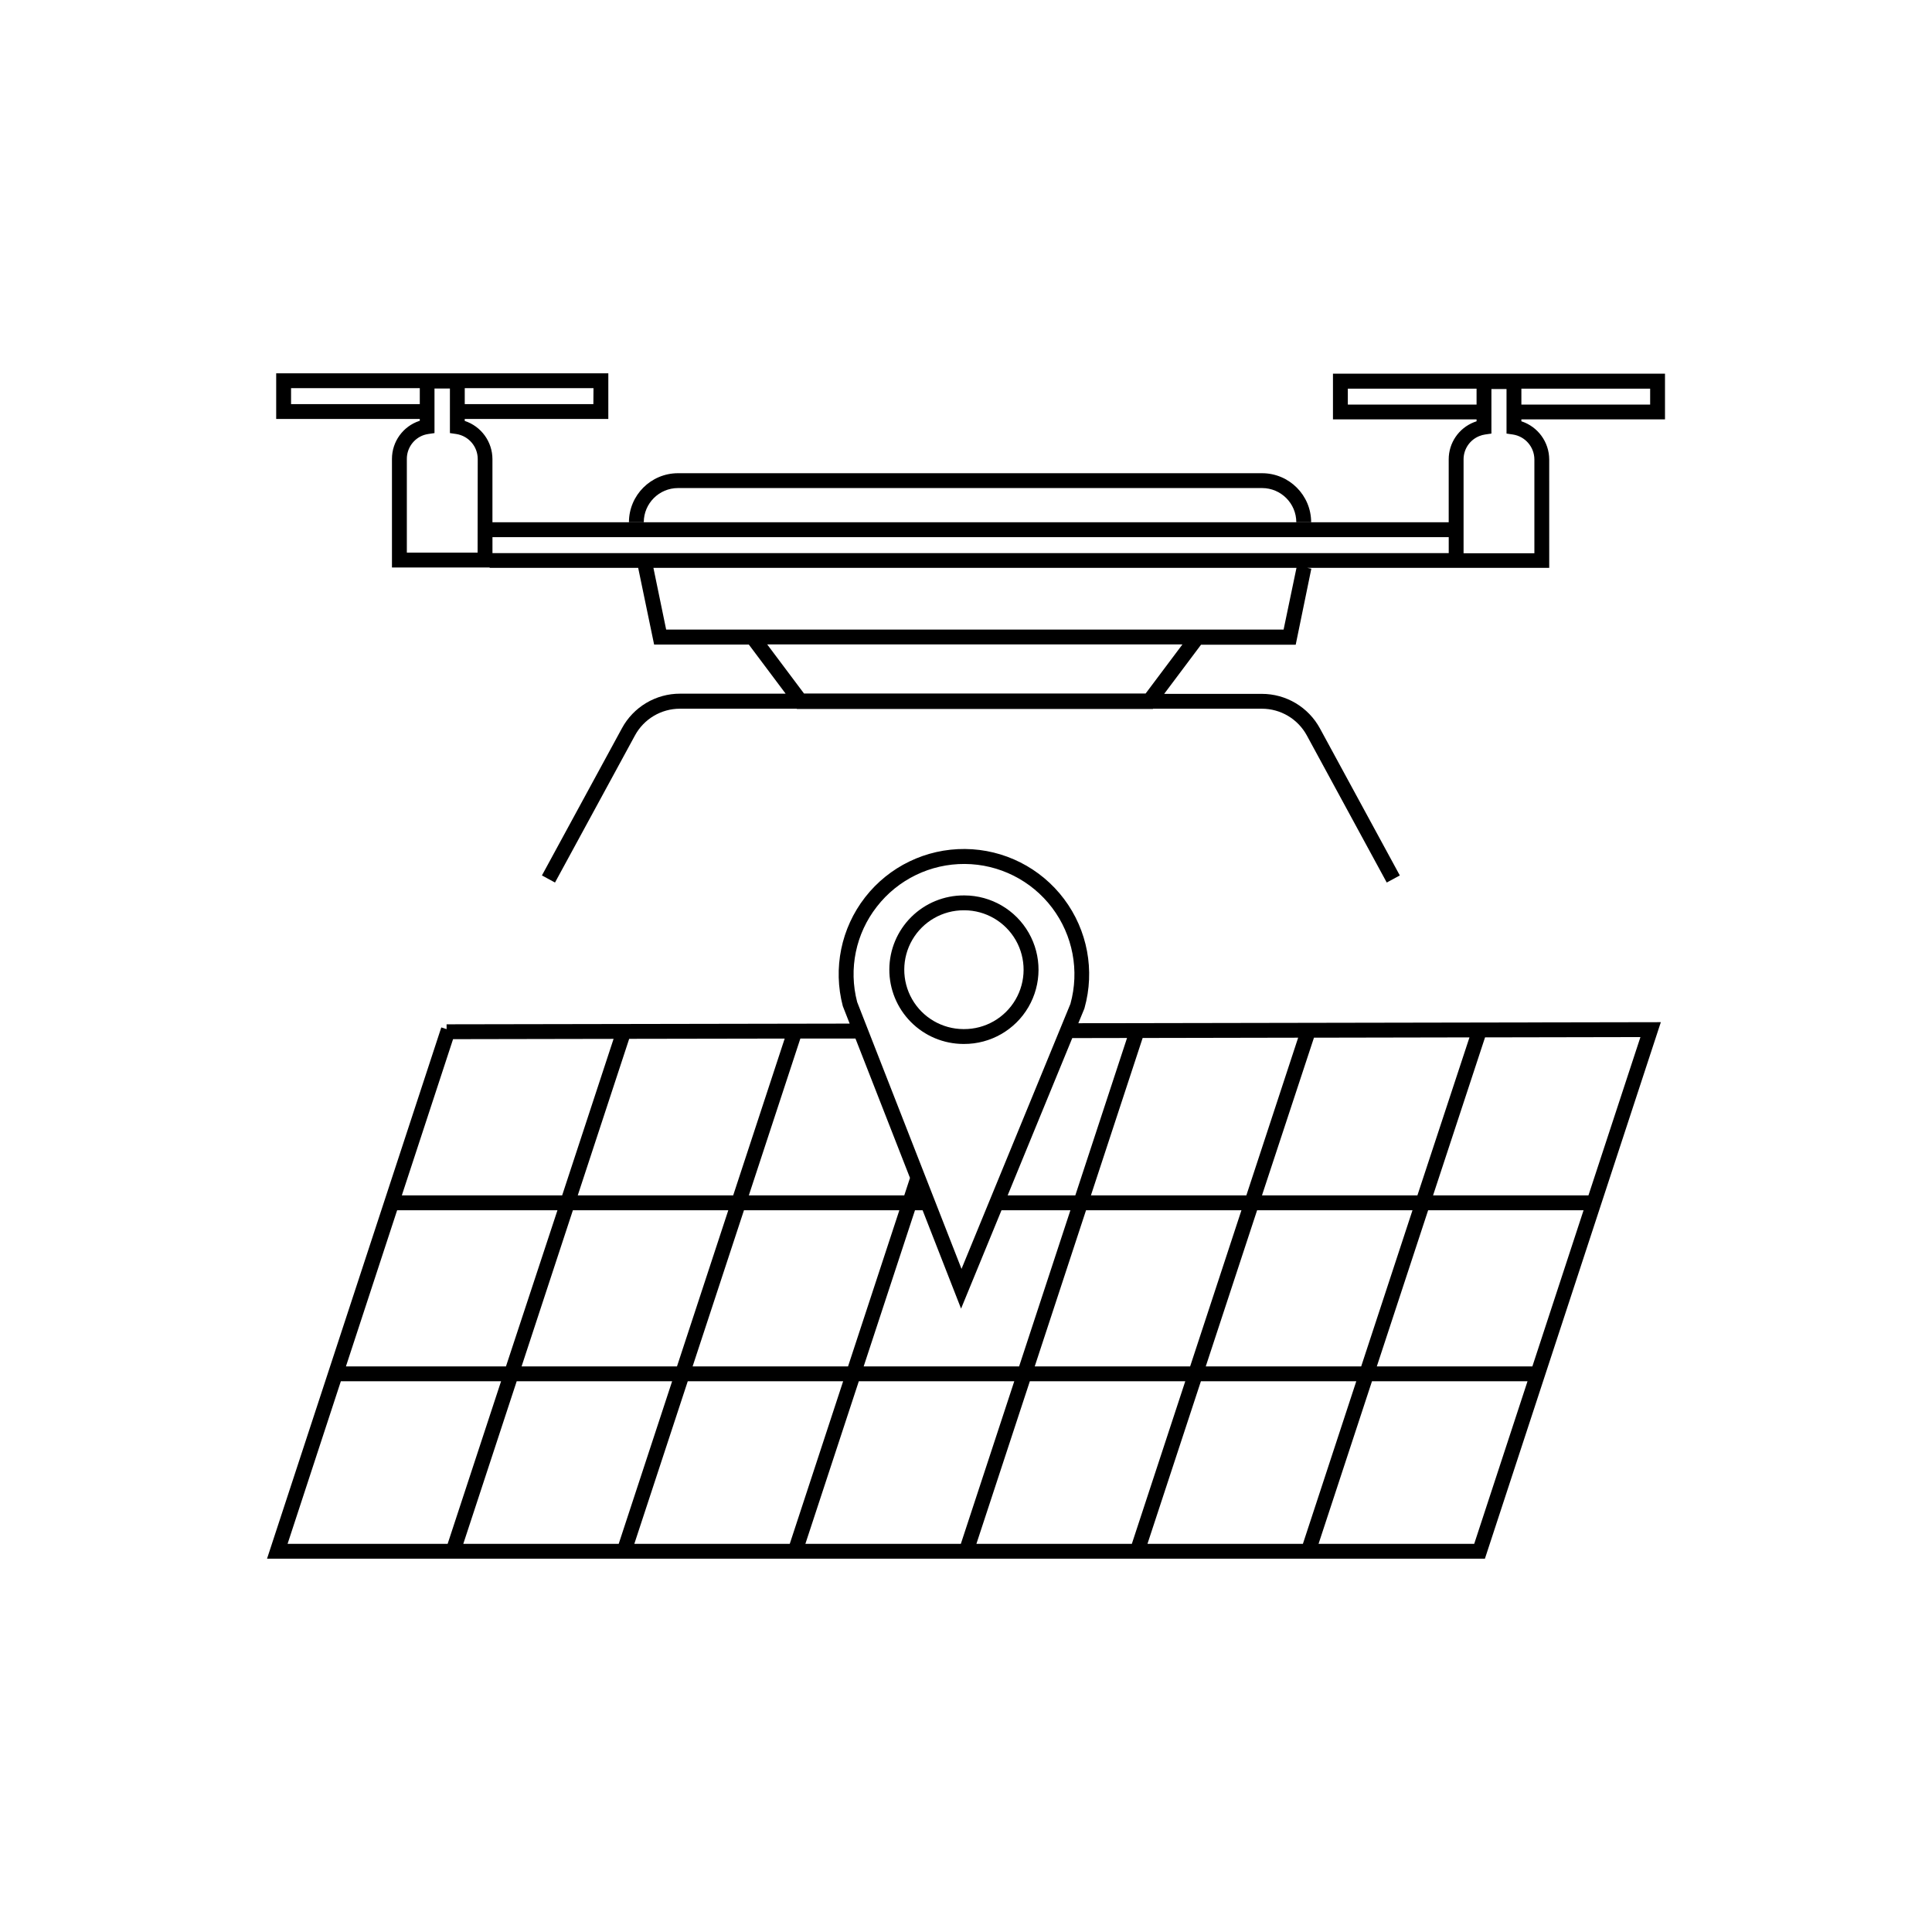
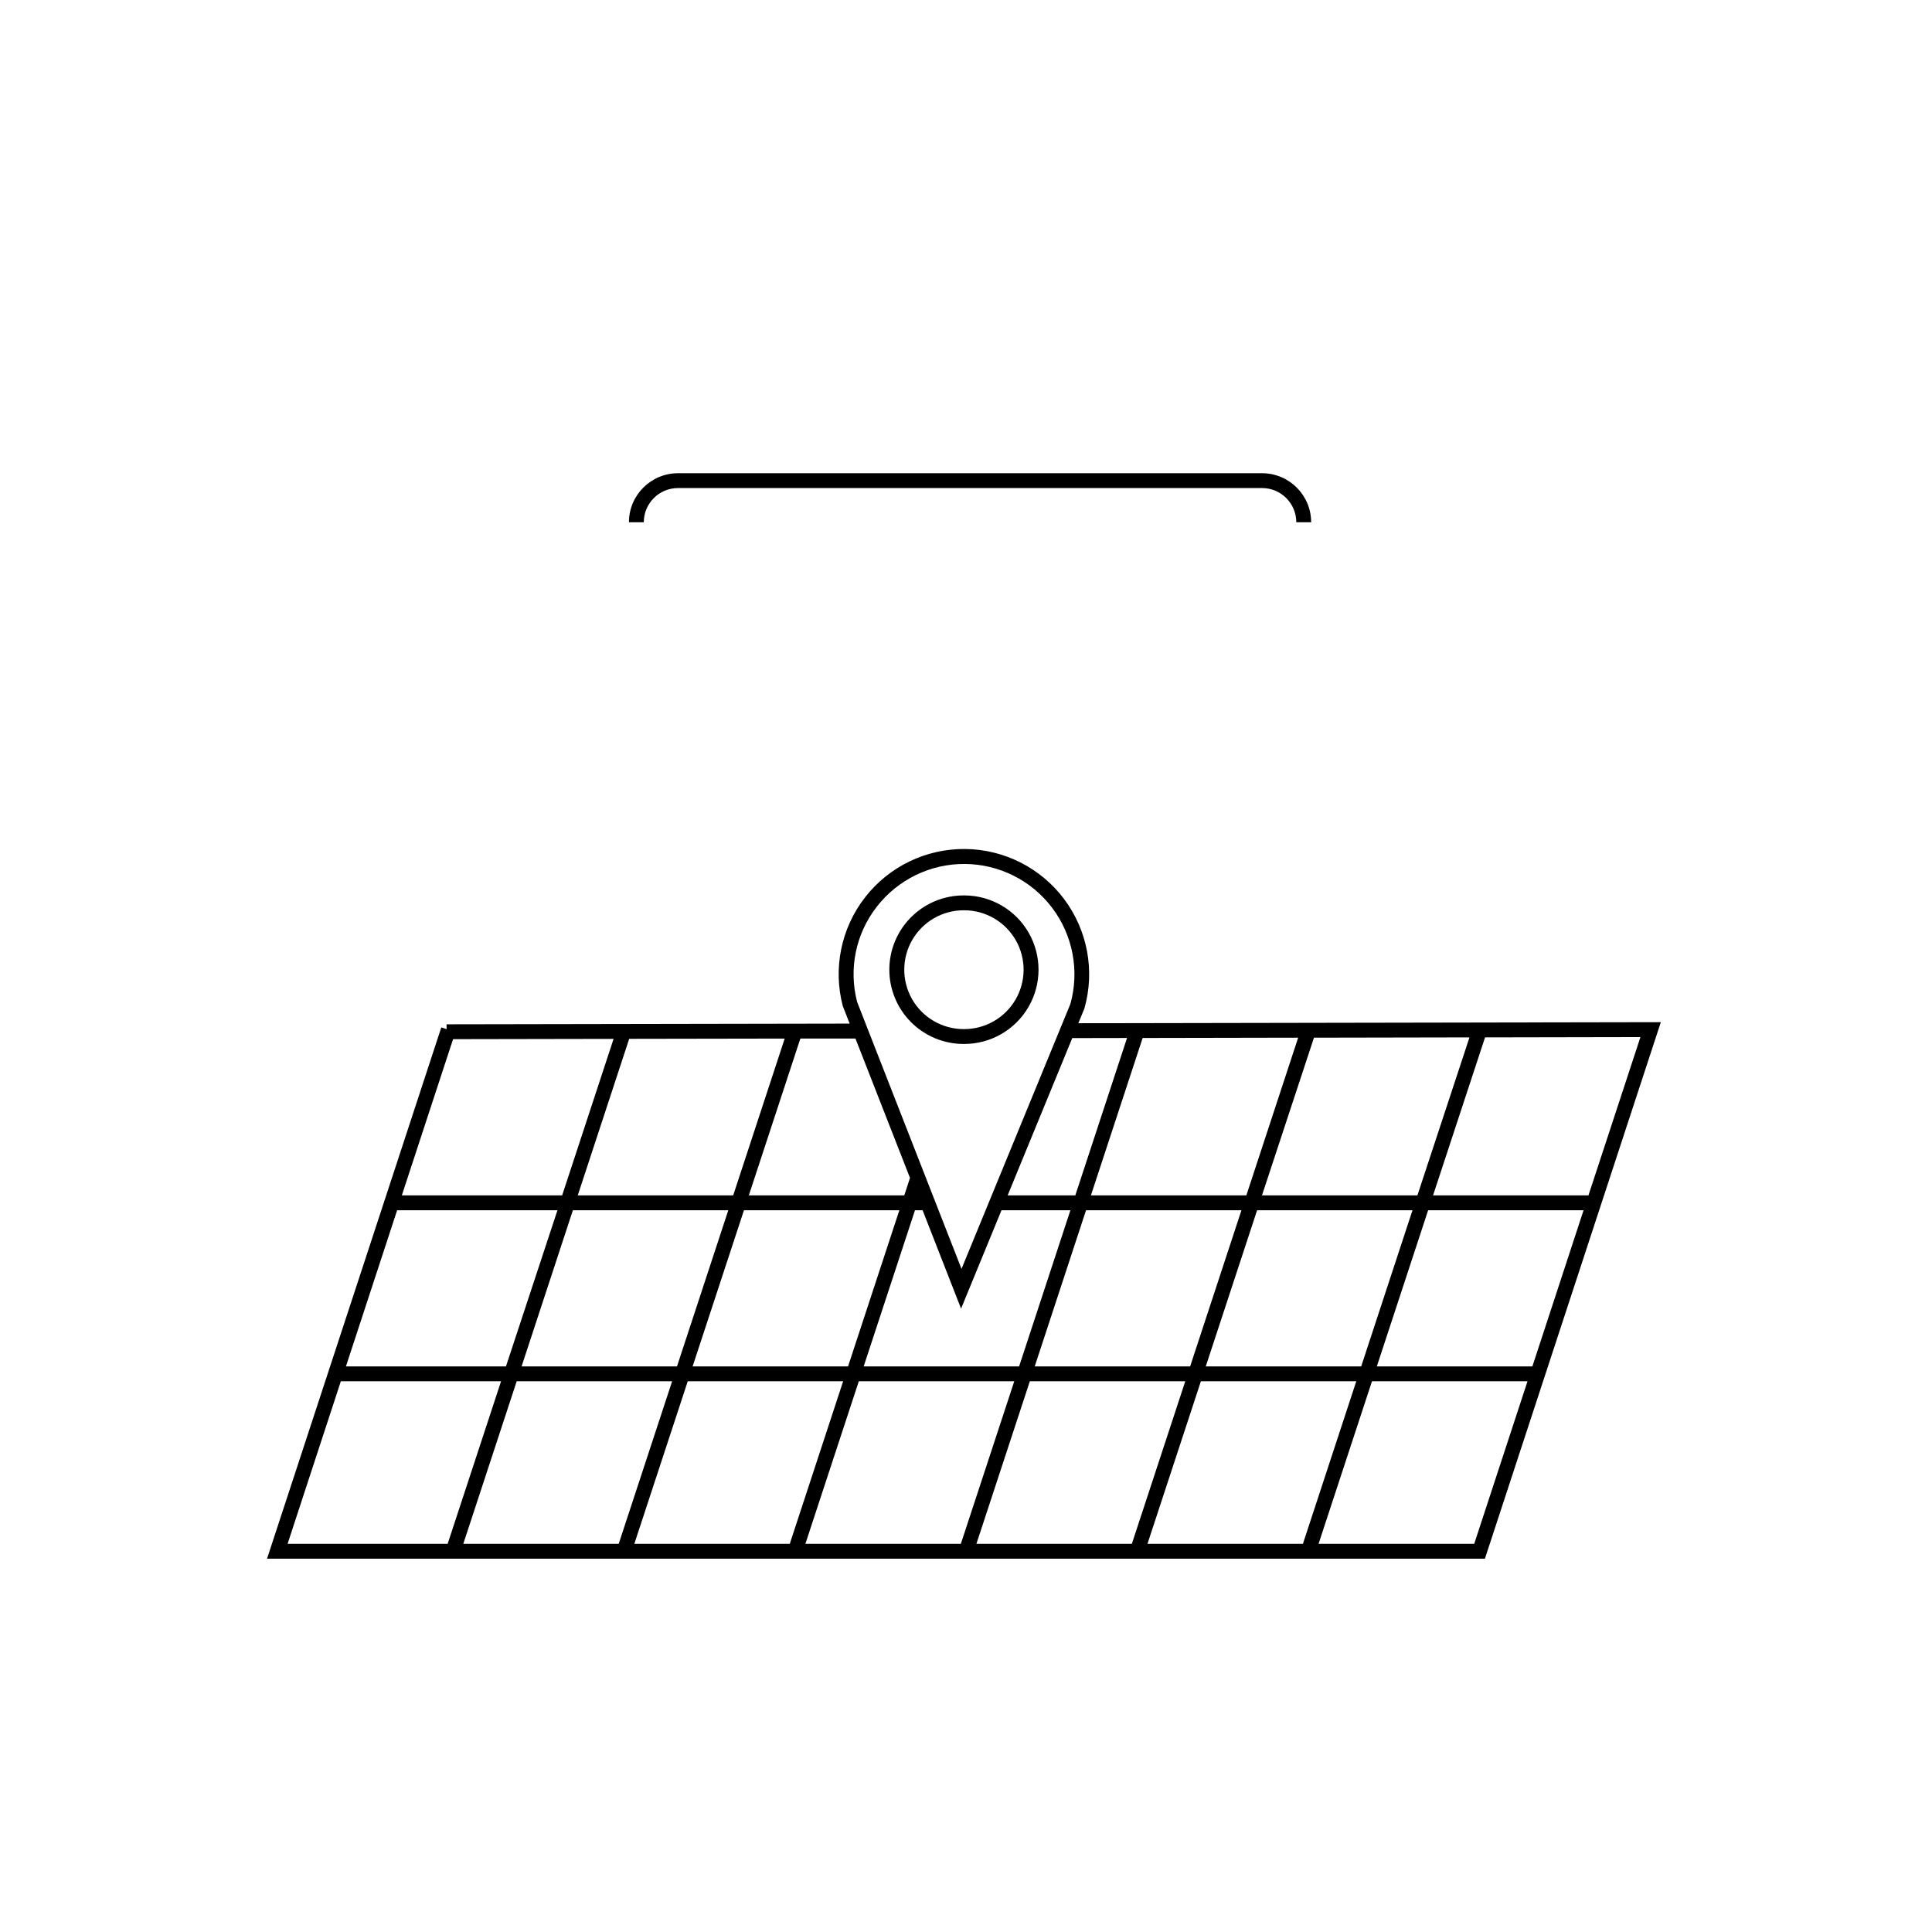
<svg xmlns="http://www.w3.org/2000/svg" fill="#000000" width="800px" height="800px" version="1.1" viewBox="144 144 512 512">
  <g>
    <path d="m431.33 411.38 0.07-0.207c2.801-9.957 0.801-20.648-5.406-28.918-6.207-8.27-15.918-13.176-26.258-13.262-10.34-0.09-20.133 4.644-26.484 12.809-6.348 8.16-8.531 18.816-5.902 28.82l1.82 4.644-106.82 0.188 0.004 1.277-1.406-0.453-46.18 140.79h322.75l46.621-142.18-154.37 0.277zm-54.945-27.121c5.586-7.188 14.203-11.367 23.309-11.301 9.105 0.062 17.66 4.363 23.145 11.633 5.484 7.269 7.269 16.676 4.832 25.449l-28.859 70.227-27.652-70.711v0.004c-2.309-8.789-0.375-18.148 5.227-25.301zm-38.082 76.527h-41.191l13.629-41.484 41.211-0.07zm2.856 3.938h41.18l-13.598 41.387h-41.191zm-4.152 0-13.598 41.387h-41.184l13.598-41.387zm-58.922 41.387h-42.41l13.57-41.387h42.488zm2.844 3.938h41.191l-14.16 43.09-41.184-0.004zm45.332 0h41.18l-14.148 43.09-41.191-0.004zm45.332 0 41.199-0.004-14.16 43.09h-41.199zm45.324 0h41.191l-14.16 43.09-41.191-0.004zm45.332 0h41.18l-14.148 43.09-41.191-0.004zm1.289-3.938 13.609-41.387h41.18l-13.598 41.387zm58.934-41.387h41.191l-13.57 41.387h-41.223zm-2.844-3.938h-41.191l13.777-41.789 41.211-0.078zm-45.332 0h-41.191l13.707-41.711 41.211-0.078zm-1.301 3.938-13.598 41.387h-41.184l13.598-41.387zm-58.922 41.387h-41.191l13.598-41.387h2.016l10.195 26.074 10.715-26.074h18.262zm-28.918-49.949-1.516 4.625h-41.191l13.656-41.562h14.602zm-121.09-36.773 42.539-0.078-13.629 41.477h-42.488zm-29.738 90.656h42.461l-14.16 43.09h-42.418zm300.35 43.09h-41.25l14.16-43.09h41.219zm30.277-92.348h-41.18l13.777-41.871 41.18-0.078zm-122.28-41.711-13.707 41.711h-17.93l17.121-41.684z" />
    <path d="m399.28 420.66h0.176c7.031 0.027 13.543-3.695 17.086-9.77 3.539-6.074 3.574-13.574 0.082-19.68-3.488-6.106-9.969-9.883-17-9.914h-0.176c-5.223-0.02-10.234 2.031-13.941 5.707-3.707 3.676-5.801 8.672-5.824 13.891-0.023 5.219 2.031 10.234 5.707 13.941 3.672 3.707 8.672 5.801 13.891 5.824zm0.168-35.426h0.137c5.625 0.023 10.809 3.047 13.602 7.926 2.793 4.883 2.769 10.887-0.062 15.746s-8.043 7.84-13.668 7.816h-0.137c-5.625-0.023-10.812-3.043-13.605-7.926-2.789-4.883-2.766-10.887 0.066-15.746 2.832-4.859 8.043-7.84 13.668-7.816z" />
    <path d="m323.67 273.34h154.8c5.004 0.008 9.059 4.062 9.062 9.062h3.938c-0.012-7.172-5.824-12.984-13-12.996h-154.8c-7.172 0.012-12.988 5.824-12.996 12.996h3.938-0.004c0.008-5 4.062-9.055 9.062-9.062z" />
-     <path d="m497.25 243.03v12.102h38.055v0.512l-0.688 0.246h-0.004c-4.039 1.594-6.695 5.496-6.691 9.84v16.668h-253.42v-16.727c-0.008-4.606-2.969-8.688-7.344-10.125v-0.512h38.051l0.004-12.102h-88.02v12.102h38.051v0.512h-0.117c-4.336 1.441-7.258 5.5-7.254 10.066v28.781h25.891v0.09h39.359l4.223 20.328h25.094l9.762 13.02h-27.969c-3.164-0.008-6.269 0.844-8.984 2.461-2.719 1.621-4.945 3.945-6.445 6.731l-21.188 38.977 3.465 1.879 21.188-38.977c2.371-4.371 6.945-7.09 11.914-7.086h30.957l0.051 0.07h94.328l0.051-0.07h28.832-0.004c4.973-0.004 9.551 2.715 11.926 7.086l21.176 38.977 3.465-1.879-21.176-38.977c-1.508-2.769-3.731-5.078-6.438-6.688-2.711-1.609-5.805-2.457-8.953-2.453h-25.879l9.762-13.02h25.094l4.141-20.152-1.102-0.227h64.148l-0.004-28.734c-0.023-4.606-2.996-8.68-7.379-10.105v-0.512h38.062v-12.102zm-196 8.07-34.086-0.004v-4.231h34.117zm-80.117 0v-4.231h34.117v4.231zm49.438 39.359h-18.754v-24.809c-0.023-2.875 1.801-5.445 4.527-6.367 0.367-0.117 0.746-0.207 1.129-0.266l1.672-0.246v-11.809h4.086v11.809l1.684 0.246c3.262 0.5 5.676 3.301 5.688 6.606zm177.03 37.332h-90.527l-9.762-13.02h110.05zm36.566-16.953h-163.63l-3.375-16.355h170.42zm-209.66-20.254v-4.231h253.42v4.231zm226.68-39.359v-4.231h34.117v4.231zm49.438 14.555v24.848l-18.766-0.004v-24.875c-0.012-2.738 1.664-5.199 4.211-6.199 0.477-0.191 0.977-0.328 1.484-0.402l1.684-0.246v-11.809h4.004v11.809l1.684 0.246c3.266 0.5 5.684 3.301 5.699 6.602zm30.68-14.555h-34.125v-4.231h34.125z" />
  </g>
</svg>